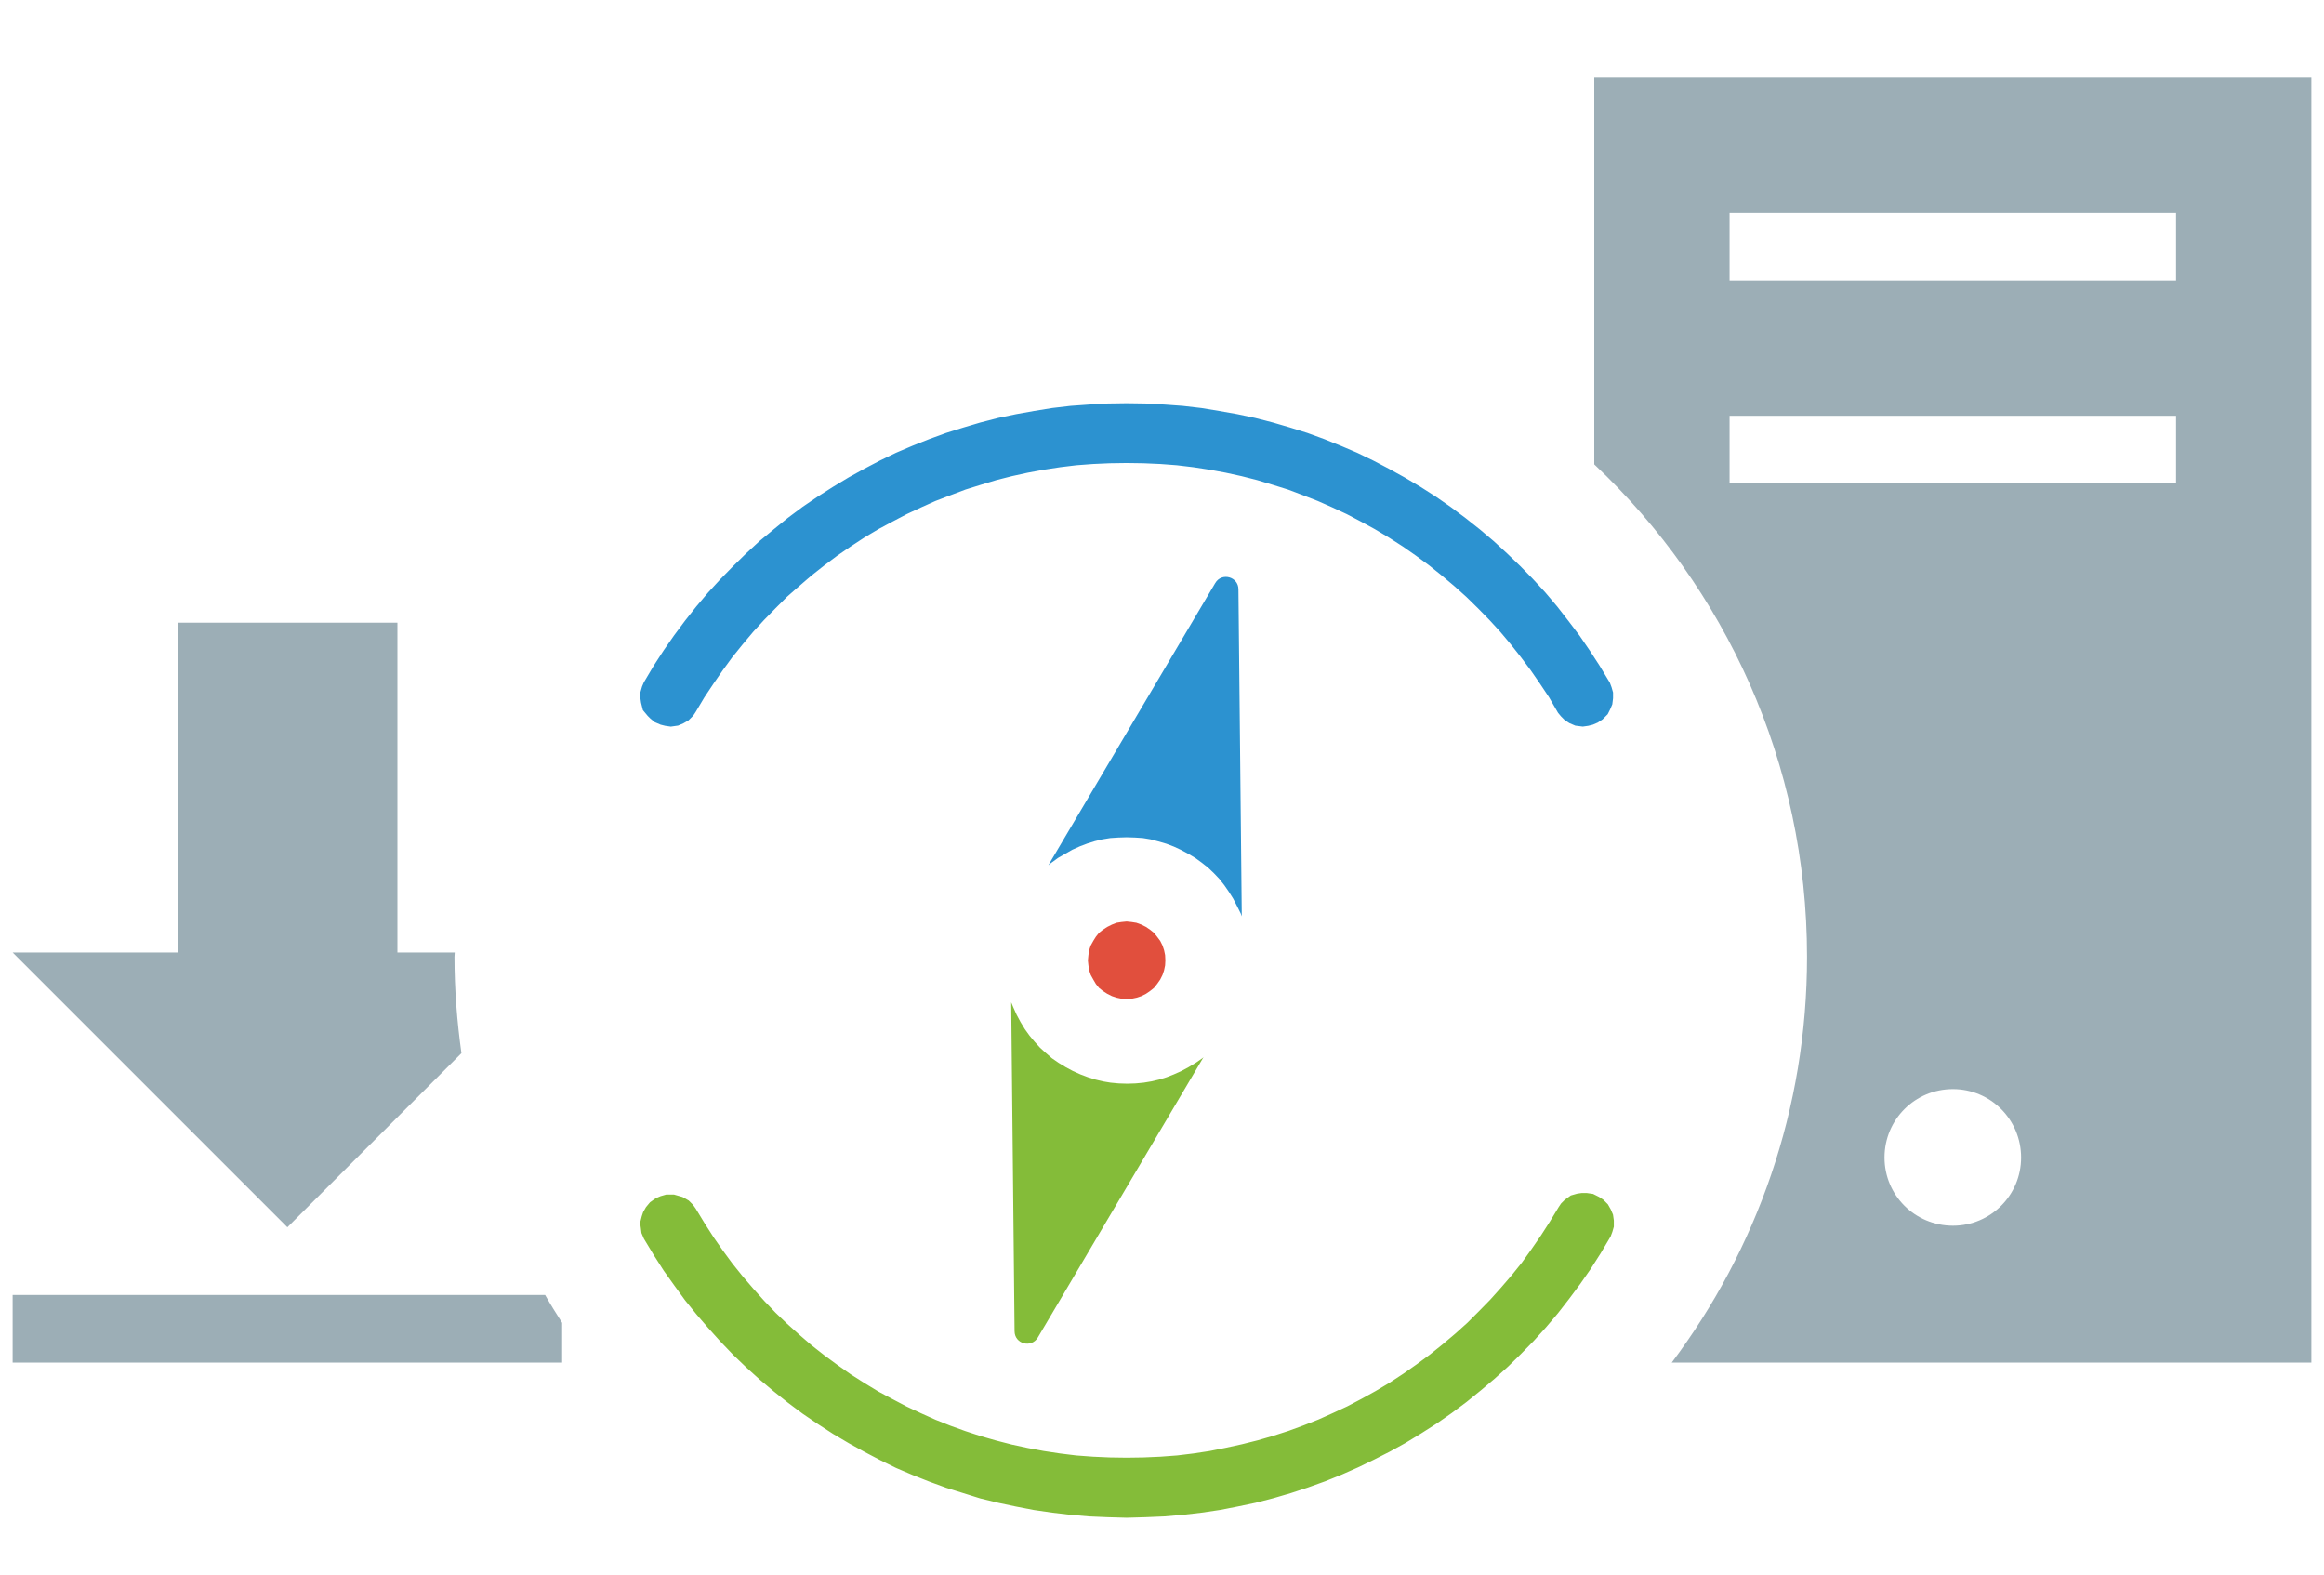
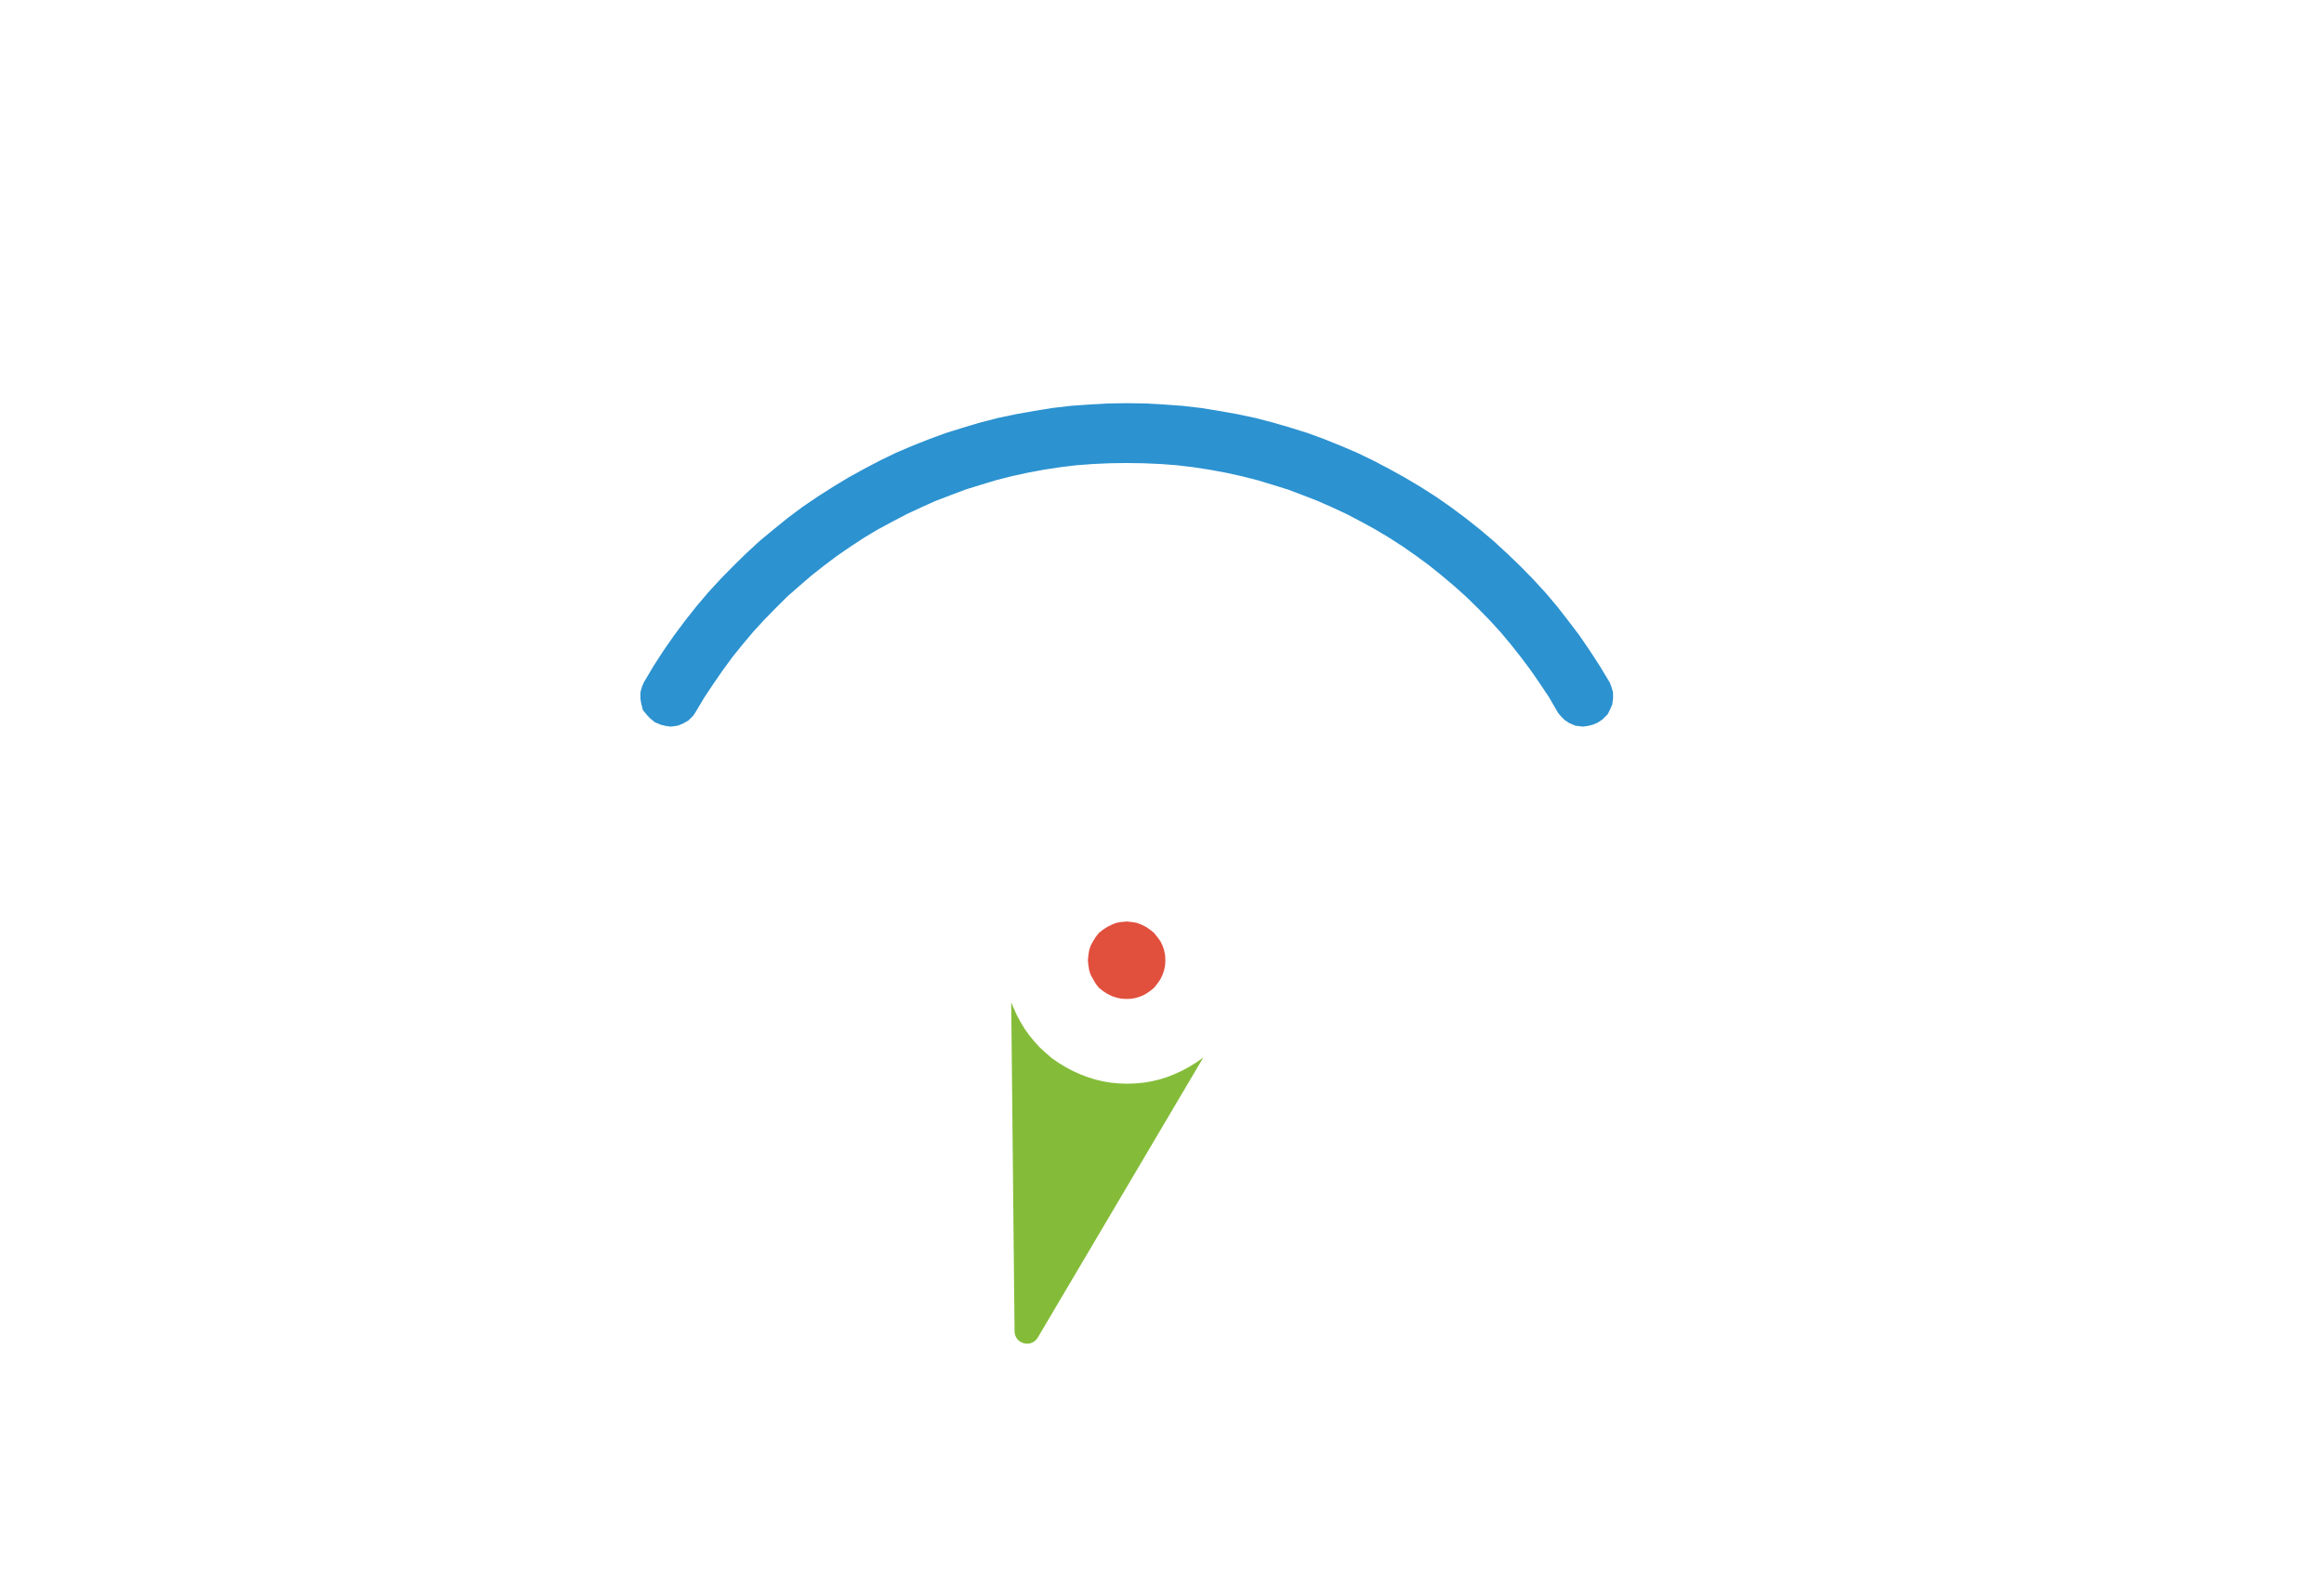
<svg xmlns="http://www.w3.org/2000/svg" width="90mm" height="61mm" clip-rule="evenodd" fill-rule="evenodd" image-rendering="optimizeQuality" shape-rendering="geometricPrecision" text-rendering="geometricPrecision" viewBox="0 0 9000 6100">
  <defs>
    <style>.fil3{fill:#9caeb6}.fil1{fill:#84bc39}.fil0{fill:#2c92d0}</style>
  </defs>
-   <path class="fil0" d="M4071 3341l26-19 28-16 28-16 29-13 29-11 29-9 29-7 31-5 31-2 32-1 32 1 31 2 30 5 30 8 31 9 29 11 28 13 28 15 27 16 26 19 24 19 22 21 21 22 19 24 18 26 17 27 15 29 14 28 4 11-13-1266c0-49-65-67-90-24l-646 1092 11-9z" />
  <path class="fil1" d="M4657 4097l-26 18-28 17-28 15-29 13-28 11-29 9-30 7-30 5-32 3-32 1-32-1-32-3-30-5-29-7-29-9-29-11-29-13-28-15-28-17-26-18-23-20-22-20-21-23-20-24-18-25-17-28-15-28-13-29-8-19 13 1273c0 50 65 67 90 25l642-1086-4 4z" />
-   <path class="fil1" stroke="#84bc39" stroke-width="153.56" d="M6101 4715l4-6 5-5 7-5 7-2 7-1h8l7 1 8 4 6 4 5 5 4 7 3 7 1 7v8l-2 7-3 8-35 59-37 58-39 56-41 55-42 54-44 52-46 51-48 49-48 47-51 46-52 44-53 43-55 41-56 39-58 37-59 36-58 32-59 30-60 29-61 27-62 25-64 23-64 21-65 19-66 17-67 14-67 13-68 10-69 8-70 6-71 3-70 2-71-2-70-3-69-6-68-8-69-10-67-13-66-14-66-16-64-20-64-20-63-23-63-25-61-26-59-29-59-31-58-32-59-35-57-37-56-38-55-41-54-43-51-43-51-46-49-47-47-49-46-51-44-51-43-53-40-55-40-56-37-58-35-58-3-7-1-8-1-7 2-8 2-6 4-7 5-6 7-5 7-3 7-2h8l7 2 7 2 7 4 5 5 5 7 34 56 36 56 37 53 39 53 41 51 43 50 44 49 45 47 47 45 49 44 50 43 51 40 53 39 54 38 55 35 56 34 56 30 57 30 58 27 58 26 60 24 61 22 61 20 63 18 62 16 65 14 64 12 66 10 65 8 68 5 67 3 68 1 68-1 68-3 67-5 66-8 66-10 65-13 64-14 64-16 62-18 62-20 60-22 61-24 58-26 58-27 57-30 56-31 57-34 55-36 54-38 53-39 51-41 51-43 49-44 46-46 46-47 44-49 43-50 41-51 38-53 38-55 36-56z" />
  <path class="fil0" stroke="#2c92d0" stroke-width="153.56" d="M2629 2716l-4 6-6 6-7 4-7 3-7 1-7-1-8-2-7-3-6-5-5-5-5-6-2-8-1-7v-8l2-7 3-7 35-59 37-57 39-56 41-55 42-53 44-52 46-50 48-49 48-47 51-47 52-43 53-43 55-41 56-38 58-37 58-35 58-32 59-31 60-29 61-26 63-25 63-23 64-20 64-19 66-17 67-14 67-12 68-11 68-8 70-5 70-4 69-1h3l68 1 71 4 69 5 69 8 67 11 68 12 66 14 66 17 65 19 64 20 63 23 62 25 61 26 60 29 59 31 58 32 59 35 58 37 56 39 55 41 53 42 52 44 50 46 49 47 48 49 46 50 44 52 42 54 41 54 39 57 37 57 35 58 3 8 2 7v7l-1 8-3 7-3 6-6 6-6 4-7 3-8 2-7 1-8-1-7-3-6-4-6-6-5-6-33-57-36-54-38-55-39-52-41-52-42-50-44-48-46-47-47-46-48-43-51-43-51-41-53-39-53-37-56-36-57-34-55-30-57-30-58-27-59-26-59-23-61-23-61-19-63-19-63-16-64-14-65-12-65-10-67-8-66-5-68-3-68-1-68 1-67 3-67 5-66 8-65 10-65 12-64 14-63 16-63 19-61 19-61 23-60 23-58 26-58 27-57 30-56 30-57 34-55 36-54 37-52 39-52 41-50 43-49 43-46 46-46 47-44 48-42 50-42 52-38 52-38 55-36 54z" />
  <path fill="#e14f3d" d="M4401 3573l19 7 18 9 16 11 15 12 12 15 12 16 9 18 6 18 4 19 1 21-1 19-4 19-6 18-9 18-12 17-12 15-15 12-16 11-18 9-18 6-19 4-20 1-20-1-19-4-18-6-18-9-17-11-15-12-12-15-10-17-10-18-6-18-3-19-2-19 2-21 3-19 6-18 10-18 10-16 12-15 15-12 17-11 18-9 18-7 19-3 20-2 19 2z" />
-   <path class="fil3" d="M6174 300h2777v4976H6474c329-438 524-982 524-1571 0-752-317-1429-824-1907V300zm1389 3917c146 0 264 118 264 265 0 146-118 264-264 264-147 0-265-118-265-264 0-147 118-265 265-265zM6698 824h1729v262H6698V824zm0 786h1729v262H6698v-262zM1539 3688V2411H688v1277H49l1064 1064 674-674c-17-122-27-247-27-373 0-6 1-11 1-17h-222zM49 5014h2062c21 37 43 72 66 108v154H49v-262z" />
</svg>